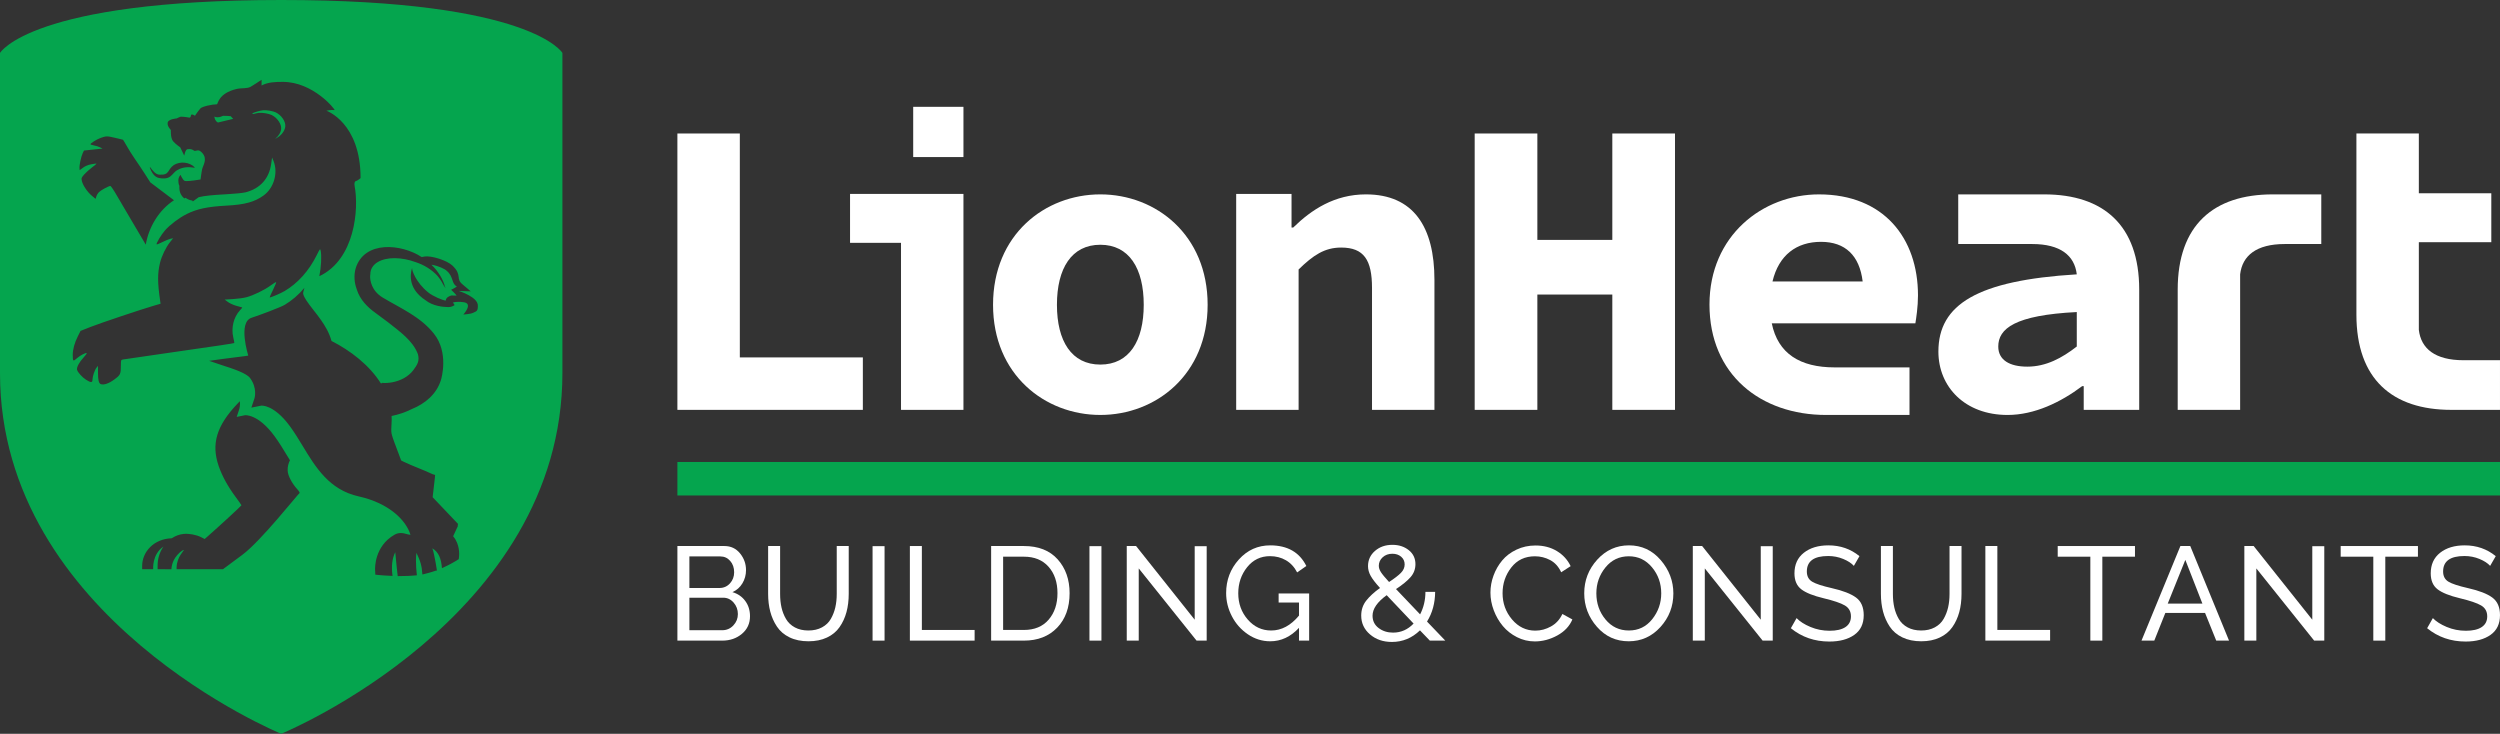
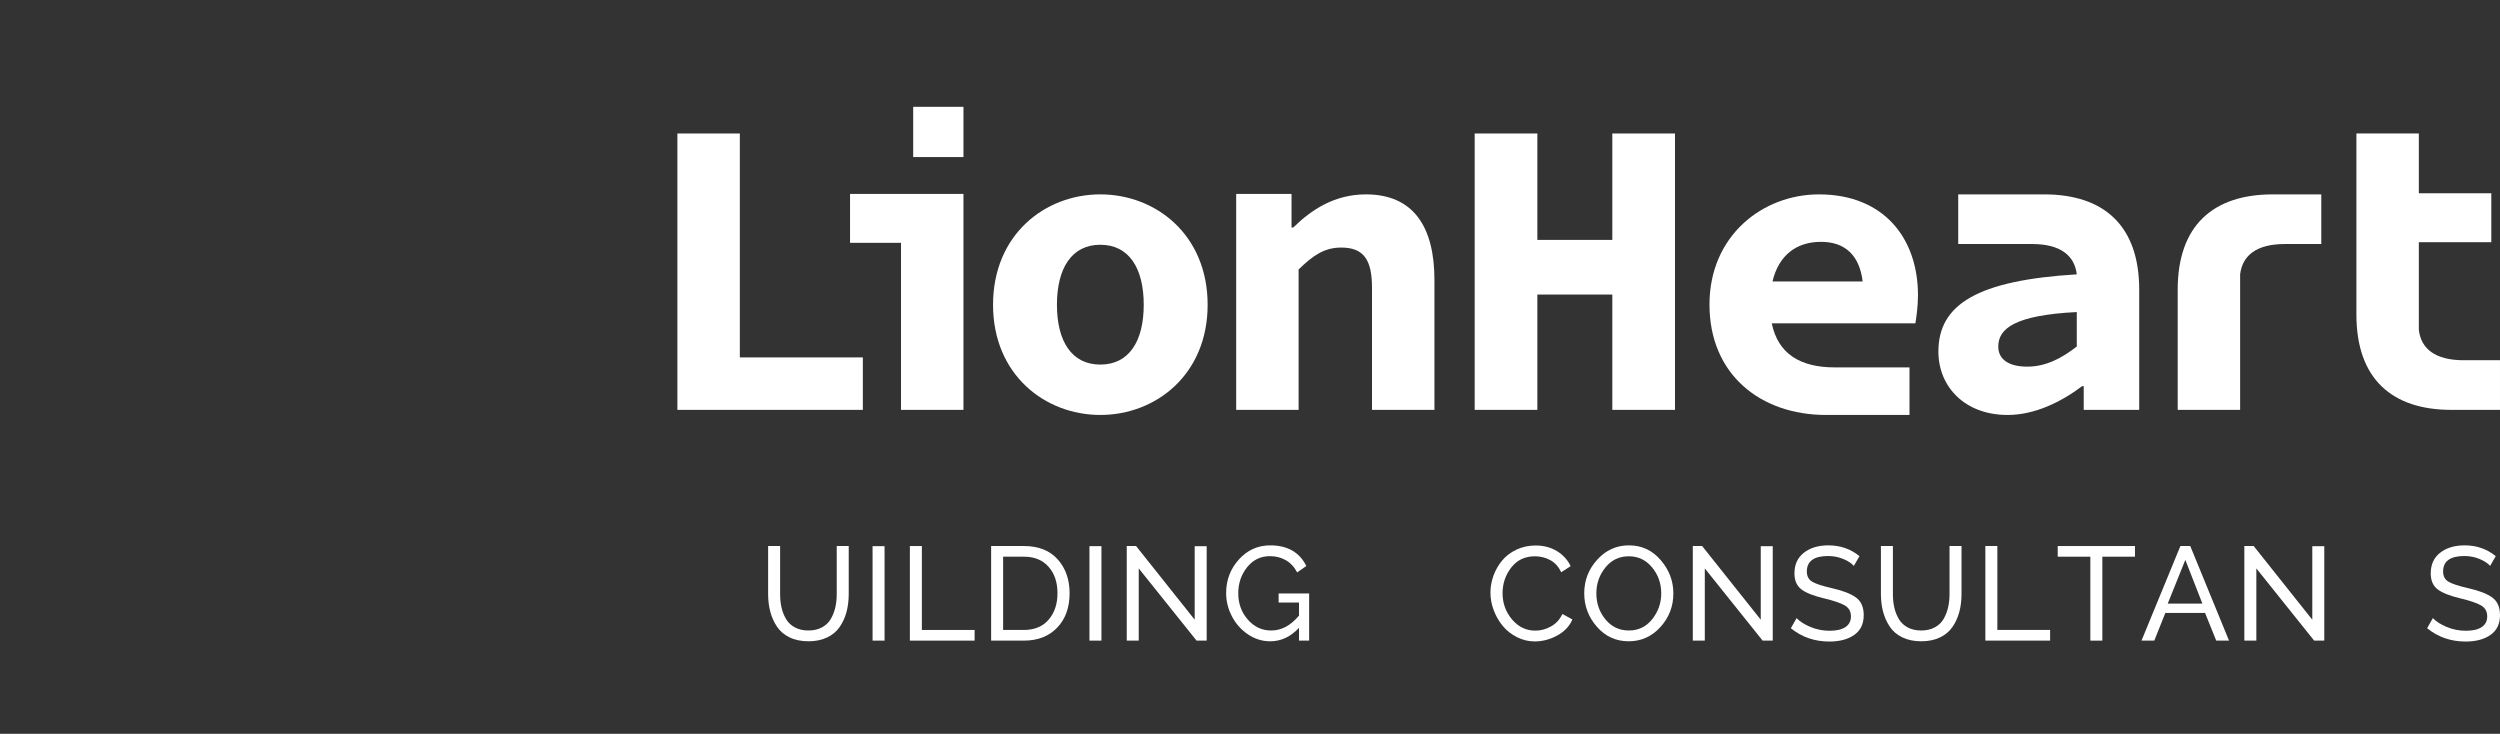
<svg xmlns="http://www.w3.org/2000/svg" id="Layer_2" data-name="Layer 2" width="498.431" height="146.298" viewBox="0 0 498.431 146.298">
  <rect x="0" y="0" width="498.431" height="146.298" fill="#333333" stroke="none" />
  <g id="Layer_1_copy" data-name="Layer 1 copy">
    <g>
-       <path d="M149.53,122.86c0,1.435-.536,2.604-1.607,3.506s-2.377,1.355-3.917,1.355h-8.951v-18.858h9.376c1.275,0,2.311.487,3.108,1.461.797.974,1.195,2.089,1.195,3.347,0,.956-.239,1.833-.717,2.629s-1.142,1.381-1.992,1.753c1.08.319,1.935.908,2.563,1.767.629.859.943,1.872.943,3.041ZM143.606,110.934h-6.162v6.295h6.003c.832,0,1.528-.306,2.085-.917.558-.611.837-1.35.837-2.217,0-.903-.262-1.656-.784-2.258s-1.182-.903-1.979-.903ZM147.113,122.435c0-.885-.284-1.651-.85-2.298s-1.257-.97-2.072-.97h-6.746v6.481h6.561c.867,0,1.602-.319,2.204-.956.602-.637.903-1.39.903-2.258Z" fill="#fff" />
      <path d="M161.164,125.703c1.044,0,1.952-.209,2.722-.625.771-.415,1.359-.982,1.767-1.699.407-.718.704-1.483.89-2.298.186-.815.279-1.709.279-2.683v-9.535h2.391v9.535c0,1.328-.151,2.546-.452,3.652-.301,1.107-.762,2.103-1.381,2.988-.62.886-1.457,1.577-2.51,2.072-1.054.496-2.28.744-3.679.744-1.452,0-2.714-.261-3.785-.784-1.071-.522-1.908-1.239-2.51-2.151-.602-.912-1.045-1.907-1.328-2.988-.283-1.08-.425-2.258-.425-3.533v-9.535h2.39v9.535c0,.992.093,1.899.279,2.723.186.823.486,1.589.903,2.298.416.708,1.004,1.266,1.766,1.673.761.408,1.655.611,2.683.611Z" fill="#fff" />
      <path d="M176.356,127.721h-2.39v-18.832h2.39v18.832Z" fill="#fff" />
      <path d="M194.311,127.721h-12.908v-18.858h2.39v16.733h10.518v2.125Z" fill="#fff" />
      <path d="M204.139,127.721h-6.534v-18.858h6.534c2.904,0,5.148.885,6.733,2.656s2.377,4.02,2.377,6.746c0,2.868-.828,5.161-2.483,6.88-1.656,1.717-3.865,2.576-6.627,2.576ZM210.832,118.265c0-2.178-.593-3.935-1.78-5.272-1.186-1.337-2.824-2.006-4.913-2.006h-4.144v14.608h4.144c2.107,0,3.749-.681,4.927-2.045,1.177-1.363,1.766-3.125,1.766-5.285Z" fill="#fff" />
      <path d="M219.597,127.721h-2.39v-18.832h2.39v18.832Z" fill="#fff" />
      <path d="M238.561,127.721l-11.528-14.396v14.396h-2.39v-18.858h1.859l11.687,14.688v-14.661h2.391v18.832h-2.019Z" fill="#fff" />
      <path d="M258.986,127.721v-2.55c-1.665,1.789-3.577,2.683-5.737,2.683-1.611,0-3.099-.465-4.462-1.394-1.364-.93-2.427-2.129-3.188-3.6-.762-1.469-1.142-3.01-1.142-4.621,0-2.585.846-4.816,2.537-6.694,1.691-1.877,3.776-2.815,6.255-2.815,3.435,0,5.834,1.373,7.198,4.117l-1.833,1.275c-.549-1.063-1.293-1.868-2.231-2.417-.939-.548-2.001-.823-3.187-.823-1.859,0-3.378.735-4.555,2.204-1.178,1.47-1.767,3.205-1.767,5.206,0,2.037.633,3.781,1.899,5.233,1.266,1.452,2.82,2.179,4.662,2.179,2.054,0,3.904-.992,5.551-2.975v-2.603h-4.064v-1.806h6.083v9.403h-2.019Z" fill="#fff" />
-       <path d="M288.15,127.721h-3.081l-1.966-2.045c-1.594,1.541-3.462,2.311-5.605,2.311-1.735,0-3.187-.5-4.356-1.5-1.168-1-1.753-2.253-1.753-3.759,0-1.133.332-2.125.996-2.975.665-.85,1.581-1.691,2.75-2.523-.886-.974-1.506-1.78-1.86-2.417s-.532-1.284-.532-1.939c0-1.222.465-2.235,1.395-3.041.929-.806,2.084-1.208,3.466-1.208,1.292,0,2.381.354,3.267,1.062.885.709,1.328,1.638,1.328,2.789,0,.992-.328,1.859-.983,2.603-.655.744-1.62,1.532-2.895,2.364l4.807,5.046c.709-1.363,1.063-2.86,1.063-4.489h1.938c-.018,2.249-.558,4.223-1.62,5.923l3.639,3.798ZM277.738,126.127c1.576,0,2.94-.602,4.091-1.806l-5.366-5.657c-1.877,1.363-2.815,2.727-2.815,4.09,0,1.027.403,1.846,1.209,2.457.805.611,1.766.916,2.881.916ZM274.897,112.82c0,.39.136.802.411,1.236s.819,1.093,1.633,1.978c1.08-.708,1.868-1.315,2.364-1.819.496-.505.744-1.067.744-1.687,0-.62-.231-1.129-.691-1.527-.461-.398-1.045-.598-1.753-.598-.78,0-1.426.235-1.94.703-.514.47-.77,1.041-.77,1.713Z" fill="#fff" />
      <path d="M297.153,118.159c0-1.151.203-2.284.611-3.4.407-1.116.982-2.12,1.727-3.015.743-.894,1.695-1.616,2.855-2.164s2.422-.824,3.786-.824c1.628,0,3.054.372,4.275,1.116,1.222.744,2.135,1.745,2.736,3.002l-1.886,1.222c-.514-1.116-1.244-1.926-2.191-2.431-.948-.504-1.962-.757-3.041-.757-1.984,0-3.555.744-4.715,2.231-1.16,1.488-1.739,3.197-1.739,5.127,0,2.001.628,3.745,1.886,5.233,1.257,1.488,2.806,2.231,4.648,2.231,1.08,0,2.121-.279,3.121-.837s1.757-1.386,2.271-2.484l1.992,1.089c-.566,1.346-1.572,2.412-3.014,3.201-1.444.787-2.936,1.182-4.476,1.182-1.258,0-2.444-.283-3.559-.85-1.116-.566-2.054-1.305-2.815-2.217-.762-.912-1.364-1.953-1.806-3.121-.443-1.168-.665-2.346-.665-3.533Z" fill="#fff" />
      <path d="M324.724,127.854c-2.551,0-4.666-.966-6.348-2.896-1.683-1.93-2.524-4.152-2.524-6.667,0-2.567.863-4.803,2.59-6.707,1.727-1.903,3.838-2.855,6.334-2.855,2.532,0,4.639.979,6.322,2.935,1.682,1.957,2.524,4.175,2.524,6.654,0,2.568-.86,4.799-2.577,6.694s-3.825,2.842-6.321,2.842ZM318.269,118.292c0,2.001.607,3.737,1.82,5.206,1.212,1.47,2.766,2.205,4.661,2.205,1.912,0,3.466-.753,4.661-2.258,1.195-1.505,1.793-3.222,1.793-5.153,0-1.983-.611-3.709-1.833-5.179s-2.763-2.205-4.621-2.205c-1.912,0-3.471.744-4.675,2.231-1.205,1.488-1.806,3.205-1.806,5.153Z" fill="#fff" />
      <path d="M351.417,127.721l-11.527-14.396v14.396h-2.391v-18.858h1.86l11.687,14.688v-14.661h2.39v18.832h-2.018Z" fill="#fff" />
      <path d="M370.727,110.882l-1.116,1.938c-.478-.531-1.187-.991-2.125-1.381-.939-.389-1.94-.584-3.002-.584-2.833,0-4.249,1.027-4.249,3.081,0,.938.359,1.62,1.076,2.045s2.014.85,3.891,1.275c2.195.496,3.807,1.12,4.834,1.872,1.026.753,1.54,1.926,1.54,3.519,0,1.736-.628,3.046-1.885,3.932-1.258.885-2.914,1.327-4.967,1.327-2.94,0-5.498-.885-7.676-2.656l1.143-2.019c.637.674,1.558,1.262,2.763,1.767,1.204.505,2.478.757,3.825.757,1.363,0,2.412-.243,3.147-.73.735-.488,1.102-1.199,1.102-2.139,0-.973-.407-1.7-1.221-2.178s-2.223-.956-4.223-1.434c-2.072-.495-3.559-1.093-4.463-1.793-.903-.699-1.355-1.757-1.355-3.174,0-1.753.625-3.121,1.873-4.103,1.248-.983,2.881-1.475,4.9-1.475,2.373,0,4.436.717,6.189,2.152Z" fill="#fff" />
      <path d="M383.025,125.703c1.044,0,1.952-.209,2.723-.625.77-.415,1.359-.982,1.766-1.699.408-.718.705-1.483.89-2.298s.279-1.709.279-2.683v-9.535h2.39v9.535c0,1.328-.15,2.546-.451,3.652-.302,1.107-.762,2.103-1.382,2.988-.62.886-1.456,1.577-2.51,2.072-1.054.496-2.28.744-3.679.744-1.452,0-2.713-.261-3.785-.784-1.071-.522-1.908-1.239-2.51-2.151-.603-.912-1.045-1.907-1.328-2.988-.283-1.08-.425-2.258-.425-3.533v-9.535h2.39v9.535c0,.992.093,1.899.279,2.723.186.823.486,1.589.903,2.298.416.708,1.005,1.266,1.767,1.673.761.408,1.655.611,2.683.611Z" fill="#fff" />
      <path d="M408.736,127.721h-12.909v-18.858h2.391v16.733h10.518v2.125Z" fill="#fff" />
      <path d="M425.655,108.863v2.125h-6.507v16.734h-2.39v-16.734h-6.507v-2.125h15.405Z" fill="#fff" />
      <path d="M429.506,127.721h-2.55l7.755-18.858h1.966l7.73,18.858h-2.551l-2.231-5.525h-7.914l-2.205,5.525ZM439.094,120.337l-3.4-8.712-3.506,8.712h6.906Z" fill="#fff" />
      <path d="M461.379,127.721l-11.527-14.396v14.396h-2.391v-18.858h1.86l11.687,14.688v-14.661h2.39v18.832h-2.018Z" fill="#fff" />
-       <path d="M482.07,108.863v2.125h-6.507v16.734h-2.39v-16.734h-6.507v-2.125h15.405Z" fill="#fff" />
      <path d="M497.582,110.882l-1.116,1.938c-.478-.531-1.187-.991-2.125-1.381-.939-.389-1.94-.584-3.002-.584-2.833,0-4.249,1.027-4.249,3.081,0,.938.359,1.62,1.076,2.045s2.014.85,3.891,1.275c2.195.496,3.807,1.12,4.834,1.872,1.026.753,1.54,1.926,1.54,3.519,0,1.736-.628,3.046-1.885,3.932-1.258.885-2.914,1.327-4.967,1.327-2.94,0-5.498-.885-7.676-2.656l1.143-2.019c.637.674,1.558,1.262,2.763,1.767,1.204.505,2.478.757,3.825.757,1.363,0,2.412-.243,3.147-.73.735-.488,1.102-1.199,1.102-2.139,0-.973-.407-1.7-1.221-2.178s-2.223-.956-4.223-1.434c-2.072-.495-3.559-1.093-4.463-1.793-.903-.699-1.355-1.757-1.355-3.174,0-1.753.625-3.121,1.873-4.103,1.248-.983,2.881-1.475,4.9-1.475,2.373,0,4.436.717,6.189,2.152Z" fill="#fff" />
    </g>
    <g>
      <path d="M135.054,26.615h12.447v44.644h24.528v10.457h-36.975V26.615Z" fill="#fff" />
      <polygon points="179.638 48.414 169.476 48.414 169.476 38.662 192.085 38.662 192.085 81.716 179.638 81.716 179.638 48.414" fill="#fff" />
      <rect x="182.067" y="21.298" width="10.019" height="10.015" fill="#fff" />
      <path d="M197.986,60.766c0-13.965,10.324-22.012,21.391-22.012,11.067,0,21.391,8.047,21.391,22.012,0,13.918-10.324,21.964-21.391,21.964-11.067,0-21.391-8.046-21.391-21.964ZM228.029,60.766c0-7.274-2.924-11.968-8.652-11.968-5.729,0-8.653,4.694-8.653,11.968,0,7.25,2.924,11.921,8.653,11.921,5.728,0,8.652-4.671,8.652-11.921Z" fill="#fff" />
      <path d="M246.458,38.662h11.039v6.698h.338c3.641-3.566,8.254-6.606,14.497-6.606,9.48,0,13.656,6.482,13.656,17.06v25.901h-12.447v-24.3c0-5.583-1.608-8.059-6.152-8.059-3.318,0-5.578,1.537-8.483,4.367v27.992h-12.447v-43.054Z" fill="#fff" />
      <path d="M294.011,26.615h12.495v21.215h14.946v-21.215h12.495v55.101h-12.495v-22.992h-14.946v22.992h-12.495V26.615Z" fill="#fff" />
      <path d="M382.393,58.887c0-11.401-6.812-20.132-19.747-20.132-11.235,0-21.823,8.24-21.823,21.965,0,13.942,10.174,22.011,23.251,22.011h16.627v-9.484h-14.927c-6.872,0-11.303-2.73-12.532-8.789h28.63c.169-1.038.521-3.292.521-5.57ZM363.06,48.216c4.824,0,7.669,2.71,8.304,7.901h-17.979c1.252-5.263,4.792-7.901,9.676-7.901Z" fill="#fff" />
      <path d="M386.463,70.086c0-9.4,7.77-14.185,27.589-15.388-.437-3.75-3.264-6.045-8.894-6.045h-14.741v-9.898h17.144c11.795,0,18.937,6.131,18.937,18.985v23.977h-11.063v-4.726h-.314c-4.237,3.186-9.484,5.741-14.868,5.741-8.488,0-13.792-5.593-13.792-12.644ZM414.053,69.086v-6.871c-12.341.621-15.654,3.294-15.654,6.875,0,2.698,2.275,4.009,5.79,4.009,3.736,0,6.899-1.71,9.864-4.014Z" fill="#fff" />
      <path d="M446.621,81.716h-12.447v-23.977c0-12.854,7.143-18.985,18.937-18.985,7.126,0,9.689,0,9.689,0v9.898s-3.24,0-7.286,0c-5.63,0-8.457,2.295-8.894,6.045v27.018Z" fill="#fff" />
      <path d="M491.144,71.818c-5.63,0-8.457-2.295-8.894-6.045v-17.485h14.448v-9.753h-14.448v-11.92h-12.447v36.116c0,12.854,7.143,18.985,18.937,18.985h9.689v-9.898h-7.286Z" fill="#fff" />
    </g>
-     <path d="M45.993,23.166l.497.532-2.964.711s-.16.075-.456-.291c-.296-.365-.333-.886-.333-.886,0,0,.399.254,1.052.11.533-.118.528-.312,1.006-.245.394.001.797.022,1.198.068ZM56.876,25.234c.123-.962-.727-2.24-1.872-2.815-.581-.292-1.916-.512-2.609-.43-.532.063-1.467.324-1.93.539-.214.099-.27.143.06.206.375-.107.764-.195,1.044-.228.694-.082,2.028.138,2.609.43,1.145.576,1.995,1.854,1.872,2.815-.094.738-.538,1.411-1.2,1.935,1.111-.548,1.898-1.439,2.027-2.452ZM112.129,10.552v63.847c0,48.931-56.065,71.899-56.065,71.899,0,0-56.065-22.968-56.065-71.899V10.552S6.118,0,56.065,0s56.065,10.552,56.065,10.552ZM29.856,33.404c.327.858.841,1.871,1.838,2.084.691.132,1.59.192,2.23-.288.522-.393.888-1.008,1.4-1.264,1.02-.623,2.158-.719,3.427-.482l.061-.101c-1.017-1.034-2.856-1.248-4.142-.458-1.386.965-.772,2.056-2.901,1.925-.745-.021-1.389-.861-1.805-1.465l-.107.05ZM15.847,33.545l.04.377.67-.491c.467-.342.973-.549,1.673-.684.544-.105,1.007-.157,1.011-.114.004.043-.411.39-.911.762-.5.372-1.2,1.003-1.536,1.383-.567.643-.604.749-.467,1.318.213.882,1.094,2.185,1.972,2.917l.76.634.154-.492c.088-.279.323-.655.543-.868.389-.376,1.86-1.177,2.235-1.216.112-.012.711.869,1.333,1.961.624,1.096,1.812,3.116,2.656,4.518.526.873,1.943,3.278,3.084,5.23v-.001c.594-3.515,2.612-6.892,5.625-8.858l-4.722-3.563s-1.702-2.709-3.057-4.648c-1.374-1.966-2.267-3.819-2.424-3.863-.157-.044-.904-.223-1.652-.396-1.512-.349-1.681-.346-2.786.052-.779.28-2.029,1.064-2.009,1.26.006.061.327.166.715.234.388.069.921.237,1.189.375l.486.25-1.843.194-1.843.194-.258.535c-.315.652-.697,2.446-.638,3.002ZM24.456,71.681c.195-.043,4.539-.677,9.669-1.409,9.378-1.34,12.518-1.809,12.592-1.884.023-.023-.071-.53-.21-1.128-.446-1.919.085-4.057,1.34-5.397.28-.299.481-.549.454-.566-.026-.017-.527-.156-1.109-.307-.582-.151-1.364-.499-1.731-.771l-.669-.496,1.652-.094c.913-.052,2.11-.215,2.675-.364,1.4-.37,3.656-1.465,4.862-2.361.551-.409,1.03-.698,1.078-.65.048.048-.235.74-.629,1.542-.395.802-.696,1.477-.671,1.503.09.094,2.173-.79,2.976-1.264,2.647-1.562,4.863-4.039,6.417-7.17.648-1.306.684-1.347.78-.897.223,1.046.104,3.32-.267,5.098,7.126-3.349,7.902-13.449,7.046-17.937-.105-.549-.025-.965.251-1.032.377-.091.929-.589.929-.589,0-11.082-6.816-13.434-6.816-13.434,0,0,.885-.213,1.644-.129.083-.169-4.284-5.622-10.339-5.622-1.483,0-2.946.045-4.226.719v-1.134s-.699.466-1.366.889c.003-.029.011-.056.013-.086-.013.038-.031.07-.045.106-.298.189-.587.367-.801.49-.7.4-1.82.198-2.811.436-3.673.88-3.684,3.048-3.898,3.048-.863,0-2.943.414-3.306.844-.587.694-1.068,1.441-1.068,1.441,0,0-.355-.254-.594-.254-.107,0-.191.051-.207.201-.044.393-.23.429-.297.429-.015,0-.024-.002-.024-.002,0,0-1.038-.185-1.569-.185-.106,0-.192.007-.246.025-.32.107-.694.32-.694.32,0,0-1.708.107-1.815.854s.641,1.441.641,1.441c0,0-.107,1.655.48,2.295.587.641,1.388,1.174,1.388,1.174l.801,1.655s.214-1.228.641-1.281c.124-.015.248-.026.371-.026.303,0,.606.066.91.293.072.054.143.073.215.073.173,0,.354-.109.587-.109.22,0,.486.099.832.478.041.045.083.092.127.146.961,1.174.053,2.402-.107,3.096-.16.694-.32,2.082-.32,2.082,0,0-.585.099-1.258.188-.538.071-1.132.134-1.528.134-.198,0-.348-.016-.416-.055-.374-.214-.801-1.174-.801-1.174,0,0-.427.374-.427,1.121s.214,1.068.214,1.068c0,0-.16,1.121.48,1.975.301.402.473.508.57.508.097,0,.12-.107.123-.13.008.013.07.064.428.262.406.226.846.298.974.315l.097.171,1.176-.848c1.142-.279,2.711-.439,5.562-.587,1.605-.084,3.32-.26,3.823-.394,2.88-.765,4.643-2.731,5.056-5.642l.183-1.29.288.708c.946,2.329.083,5.351-1.956,6.846-1.771,1.299-3.76,1.847-7.395,2.039-3.76.199-5.899.649-7.946,1.672-1.526.763-3.297,2.094-4.333,3.257-.743.834-1.832,2.653-1.677,2.803.044.042.559-.165,1.156-.466.598-.301,1.313-.592,1.605-.653l.527-.11-.648.818c-.816,1.029-1.636,2.738-1.97,4.107-.498,2.035-.495,3.934.009,7.395l.108.74-1.164.335c-2.439.702-10.853,3.522-12.776,4.282l-2.014.796-.546,1.086c-.656,1.306-1.012,2.606-1.012,3.698,0,1.274.081,1.357.74.751.629-.579,1.888-1.255,2.045-1.097.052.052-.229.44-.626.865-.853.913-1.422,1.978-1.304,2.439.134.522,1.018,1.504,1.804,2.005.928.591,1.274.594,1.274.009,0-.645.425-1.935.789-2.392l.313-.393v1.369c0,1.463.16,2.123.551,2.273.6.231,1.621-.121,2.722-.938,1.228-.911,1.29-1.052,1.29-2.909,0-.881.034-.983.354-1.054ZM59.259,97.527c-.968-1.055-1.854-2.635-1.907-3.661-.041-.806.156-1.505.456-2.102-.181-.296-.361-.592-.541-.888-.815-1.345-1.658-2.735-2.575-3.973-3.287-4.441-5.839-4.119-5.864-4.116l-1.635.329.527-1.594c.013-.042.186-.655.102-1.533-.162.165-.32.327-.465.48-4.183,4.406-5.277,8.029-3.76,12.446.678,1.973,1.826,4.07,3.36,6.136.644.868,1.175,1.627,1.18,1.688.008.094-4.505,4.248-6.76,6.223l-.568.497-.71-.357c-.986-.496-2.429-.763-3.518-.65-.843.087-1.635.396-2.336.863-3.628.112-5.903,2.763-5.903,5.505v.666h2.197s-.25-2.967,2.038-4.507c-.722,1.062-1.154,2.369-1.154,3.75v.757h1.23l1.521.014c.124-2.562,2.357-3.949,2.477-3.865.12.084-1.41,1.399-1.442,3.487v.363h9.244l3.88-2.88c3.675-2.728,11.032-12.063,11.389-12.295.095-.062-.088-.37-.465-.781ZM95.27,61.026c.166-1.789-3.811-3.022-3.811-3.022l2.396.083-1.652-1.404c-1.415-1.175,0-1.818-1.983-3.718-1.112-1.066-4.204-2.027-5.579-1.825-.211.031-.397.07-.566.112-4.03-2.651-11.424-3.35-13.16,2.23-.396,1.358-.29,2.883.223,4.227.007.022.012.045.019.068.622,1.969,2.105,3.479,3.737,4.634.526.39,1.915,1.425,2.457,1.828,2.271,1.805,4.978,3.672,5.97,6.375.336,1.282-.021,2.01-.944,3.219-1.014,1.31-2.488,2.042-4.099,2.372-.76.139-1.498.197-2.104.12l.027.095c-.095.001-.188-.007-.283-.008-2.294-3.646-6.087-6.54-9.827-8.436-.428-1.595-1.247-2.964-2.104-4.19-.966-1.383-2.069-2.625-2.901-3.879-.286-.446-.527-.861-.644-1.335-.007-.004-.01-.144.015-.292.068-.3.148-.595.232-.888-1.162,1.38-2.488,2.534-3.953,3.398-.802.474-4.973,2.045-6.572,2.559-2.784.896-.65,7.527-.674,7.551-.049.049-4.198.513-7.805,1.039.787.286,1.625.559,2.486.838,2.323.751,4.957,1.603,5.695,2.607,1.452,1.975.907,3.899.887,3.97l-.638,1.914,1.962-.394c.025-.003,2.479-.283,5.678,4.039.911,1.231,1.752,2.617,2.565,3.958,2.621,4.324,5.332,8.794,11.205,10.099,6.002,1.334,9.43,4.72,10.316,7.664-.276-.029-.527-.096-.788-.167-.356-.097-.725-.198-1.151-.198-.44,0-.86.113-1.25.337-4.046,2.32-3.88,6.76-3.871,6.948l.049,1.021,1.018.098c.041.004,1.016.096,2.397.146l.017.001c-.265-1.879-.097-3.427.539-4.723.154,1.866.49,4.76.49,4.76l.265.01-.001-.018c.11.001.222.001.334.001,1.101,0,2.109-.044,2.997-.132l.234-.023s-.356-2.696-.091-4.473c.77,1.624,1.074,2.525,1.184,4.313l.029-.005s1.767-.422,2.716-.78l.011.042.138-.062s-.191-1.286-.288-1.753c-.127-.614-.387-2.141-.626-2.662,1.287.772,1.777,2.09,1.918,3.962l.143-.064c1.57-.708,2.683-1.407,2.729-1.436l.484-.305.06-.569c.026-.242.204-2.383-1.182-3.989l.652-1.405s.32-.689.32-.689c-.001-.001-.035-.037-.093-.097.062-.134.115-.247.115-.247-.016-.016-4.049-4.258-5.082-5.345l.415-3.597.058-.5-.017-.005.039-.339-.462-.135c-1.937-.913-3.972-1.611-5.815-2.5-.166-.082-.33-.17-.495-.255-.444-1.189-.895-2.368-1.327-3.541-.21-.586-.469-1.275-.591-1.851-.096-.511-.03-1.184-.002-1.888.042-.537.045-1.065.018-1.586,1.39-.282,2.743-.731,4.021-1.377,2.648-1.079,4.937-2.96,5.812-5.782.079-.258,1.639-5.465-1.417-9.278-2.719-3.392-6.579-5.01-10.168-7.159-2.257-1.352-2.576-3.453-2.528-4.341.005-.099.021-.192.036-.285-.013-2.207,2.328-3.272,4.862-3.241,1.39.016,2.792.283,4.111.772,1.701.541,3.258,1.488,4.437,2.778.583.704,1.07,1.492,1.419,2.37-.069-.248-.149-.49-.237-.728.147.266.282.541.399.826-.438-1.793-1.465-3.422-2.808-4.716,1.414.231,2.628.813,3.076,1.242,1.375,1.173.893,2.588,1.995,3.089-.216.222-1.146.669-1.146.669,0,0,.922.863,1.096,1.159-.082.014-1-.031-1.027-.025-.38.085-1.111.389-1.139,1.026-.638-.071-2.556-.863-3.524-1.655-2.45-2.005-3.248-4.392-3.193-4.869-.491,1.656-.566,4.294,2.652,6.425,1.502,1.229,3.683,1.388,4.617,1.388.761,0,1.213-.407,1.213-.407l-.33-.496s.66-.252,1.983-.083c2.222.172.083,2.479.083,2.479,0,0,1.468-.108,1.908-.329.661-.33.994-.282.994-1.358Z" fill="#05a54e" />
-     <rect x="135.054" y="92.104" width="363.377" height="6.679" fill="#05a54e" />
  </g>
</svg>